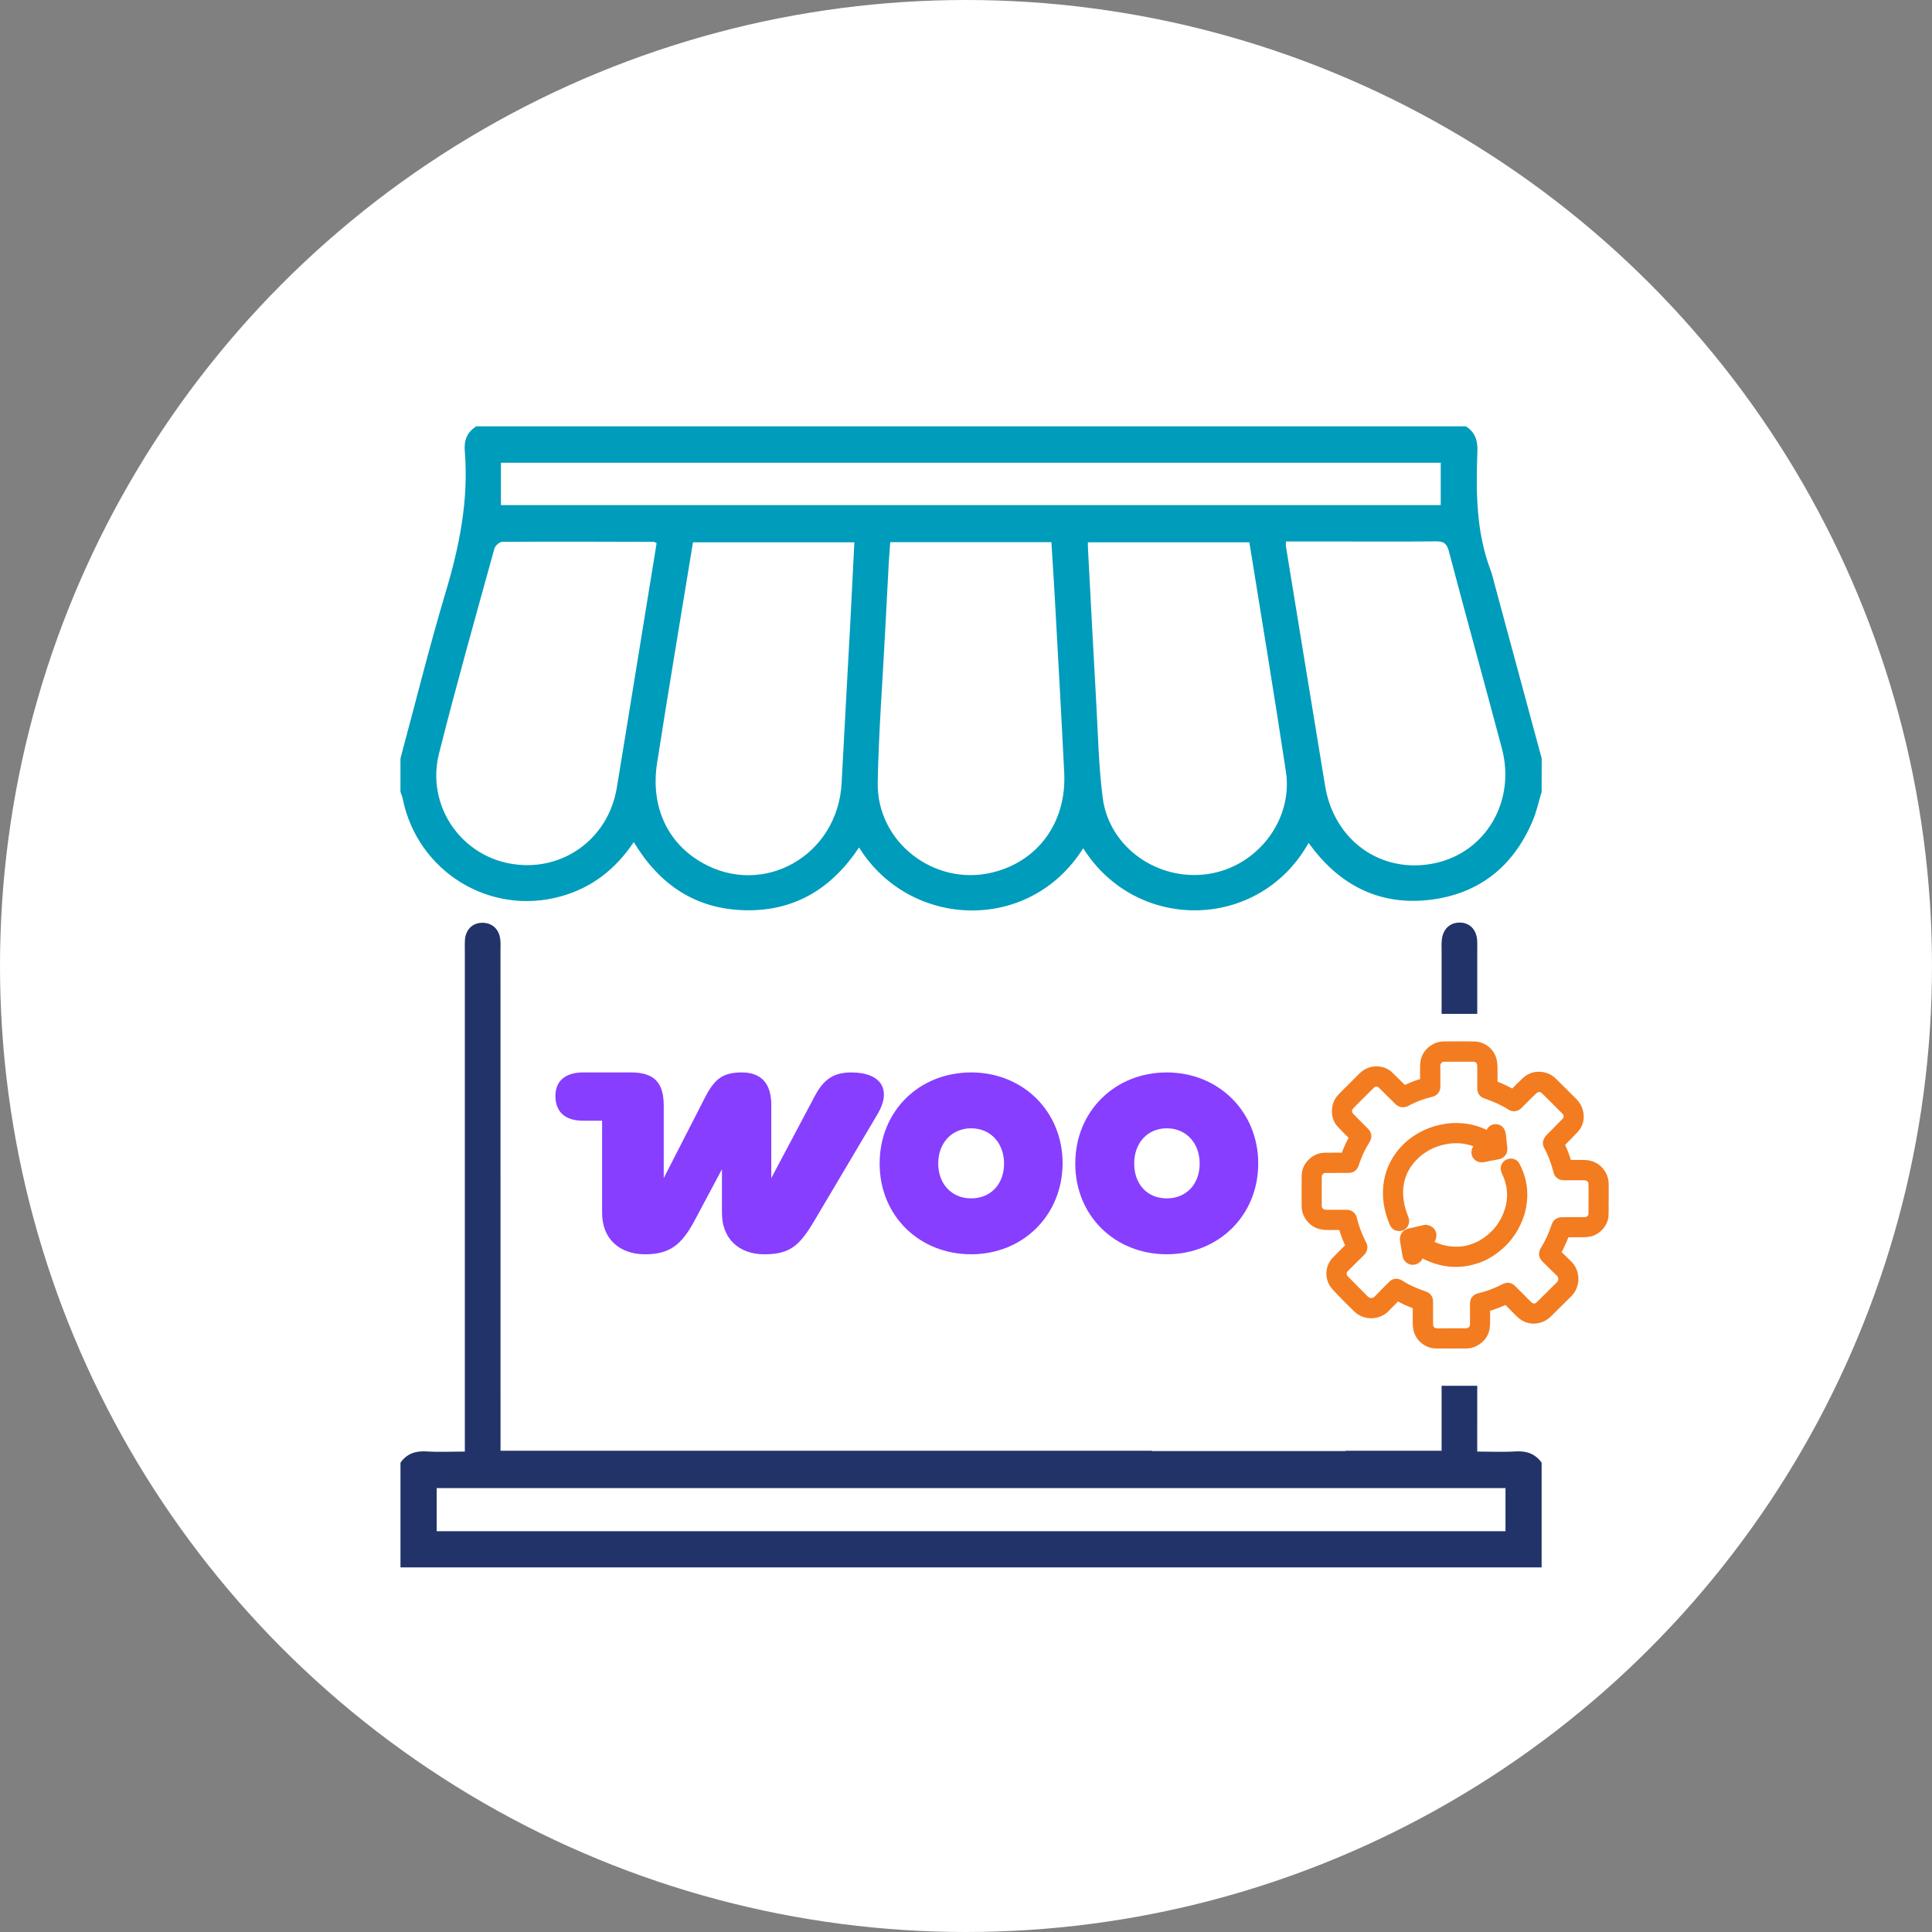
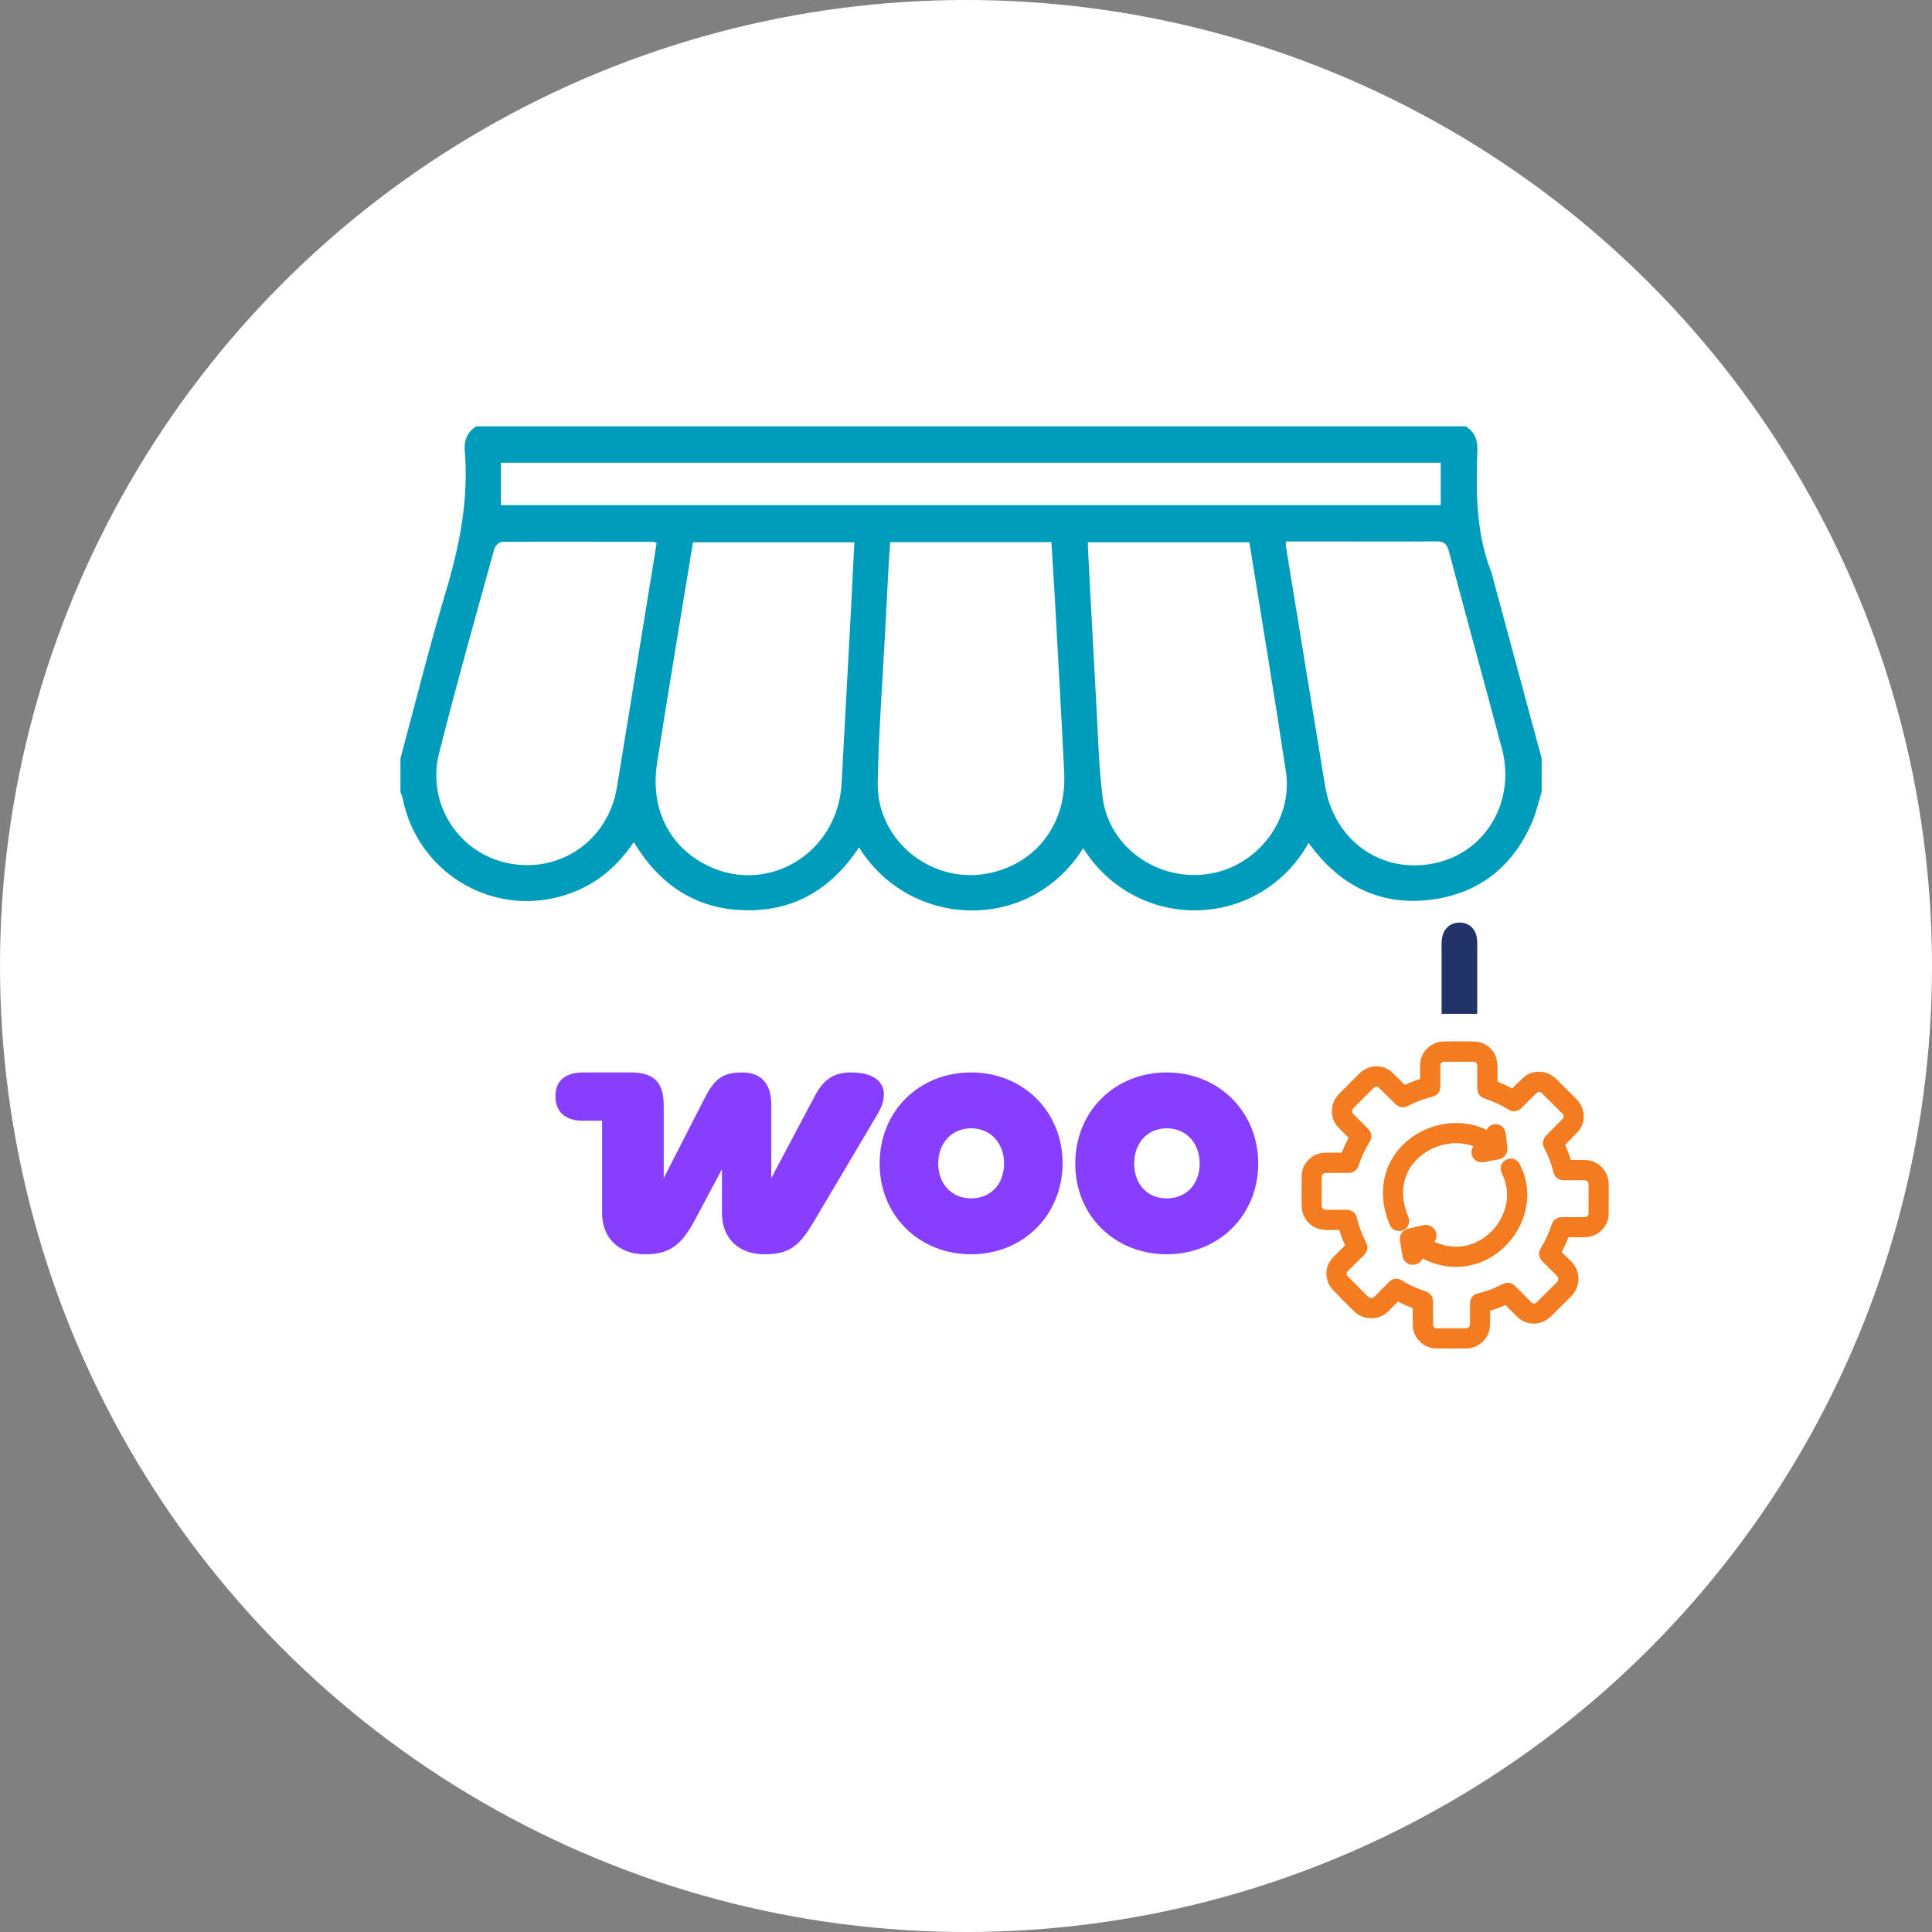
<svg xmlns="http://www.w3.org/2000/svg" version="1.1" id="Layer_1" x="0px" y="0px" width="100px" height="100px" viewBox="0 0 100 100" enable-background="new 0 0 100 100" xml:space="preserve">
  <rect x="0" y="0" width="100" height="100" fill="#808080" stroke="none" />
  <circle fill="#FFFFFF" cx="50" cy="50" r="50" />
  <g>
    <g>
      <path fill="#F37C20" stroke="#F37C20" stroke-width="0.5" stroke-miterlimit="10" d="M83.008,62.05    c0,0.285,0.014,0.572-0.002,0.857c-0.021,0.393-0.334,0.754-0.716,0.846c-0.095,0.021-0.192,0.035-0.29,0.035    c-0.313,0.004-0.623,0.004-0.934,0c-0.043,0-0.063,0.012-0.077,0.053c-0.123,0.334-0.269,0.66-0.446,0.972    c-0.018,0.032-0.018,0.051,0.012,0.076c0.194,0.19,0.391,0.383,0.586,0.571c0.408,0.397,0.41,1.063,0.004,1.465    c-0.353,0.347-0.701,0.691-1.049,1.039c-0.306,0.304-0.765,0.384-1.139,0.195c-0.141-0.07-0.252-0.179-0.361-0.287    c-0.195-0.193-0.389-0.39-0.578-0.586c-0.031-0.031-0.056-0.035-0.095-0.017c-0.317,0.146-0.646,0.281-0.985,0.373    c-0.047,0.012-0.062,0.033-0.062,0.082c0.002,0.287,0.009,0.572-0.003,0.859c-0.014,0.393-0.208,0.678-0.553,0.859    c-0.129,0.067-0.264,0.104-0.405,0.104c-0.529,0.002-1.06,0.006-1.589,0c-0.438-0.006-0.826-0.326-0.922-0.752    c-0.02-0.092-0.028-0.186-0.031-0.277c-0.004-0.307,0-0.61,0-0.918c0-0.041-0.01-0.063-0.049-0.078    c-0.34-0.123-0.665-0.27-0.977-0.448c-0.031-0.019-0.049-0.009-0.066,0.014c-0.191,0.195-0.385,0.388-0.572,0.584    c-0.389,0.408-1.046,0.412-1.439,0.031c-0.379-0.369-0.756-0.746-1.115-1.136c-0.332-0.36-0.342-0.928,0.007-1.293    c0.233-0.246,0.478-0.481,0.718-0.721c0.035-0.035,0.037-0.061,0.016-0.102c-0.125-0.258-0.229-0.523-0.315-0.795    c-0.022-0.064-0.044-0.129-0.058-0.195c-0.012-0.039-0.029-0.047-0.064-0.047c-0.271,0.002-0.543,0.004-0.813,0    c-0.398-0.006-0.707-0.176-0.906-0.527c-0.081-0.141-0.117-0.299-0.117-0.463c0-0.521-0.008-1.043,0.001-1.566    c0.007-0.303,0.142-0.549,0.379-0.737c0.168-0.134,0.36-0.201,0.571-0.205c0.332-0.006,0.664-0.002,0.998-0.002    c0.043,0,0.061-0.015,0.074-0.054c0.123-0.334,0.266-0.659,0.445-0.967c0.02-0.037,0.014-0.057-0.015-0.084    c-0.216-0.215-0.438-0.426-0.644-0.649c-0.203-0.22-0.271-0.488-0.233-0.785c0.028-0.228,0.129-0.416,0.286-0.578    c0.347-0.346,0.691-0.69,1.039-1.039c0.226-0.228,0.498-0.334,0.818-0.307c0.208,0.018,0.391,0.096,0.542,0.239    c0.244,0.234,0.486,0.474,0.728,0.713c0.041,0.041,0.074,0.052,0.127,0.023c0.236-0.119,0.48-0.219,0.732-0.301    c0.076-0.025,0.154-0.049,0.232-0.07c0.039-0.01,0.053-0.029,0.053-0.07c-0.002-0.289-0.008-0.577,0-0.866    c0.014-0.394,0.21-0.677,0.549-0.859c0.129-0.067,0.268-0.104,0.413-0.104c0.532-0.002,1.063-0.01,1.597,0.003    c0.438,0.012,0.813,0.315,0.912,0.758c0.021,0.099,0.029,0.196,0.033,0.297c0.004,0.295,0.001,0.592,0,0.89    c0,0.041,0.01,0.063,0.053,0.077c0.328,0.121,0.645,0.267,0.947,0.439c0.045,0.024,0.072,0.022,0.109-0.017    c0.205-0.207,0.406-0.418,0.621-0.615c0.271-0.252,0.597-0.321,0.953-0.223c0.168,0.047,0.313,0.141,0.438,0.269    c0.346,0.344,0.693,0.688,1.039,1.034c0.141,0.142,0.236,0.31,0.278,0.502c0.069,0.316,0.006,0.605-0.216,0.847    c-0.235,0.256-0.483,0.498-0.729,0.744c-0.031,0.03-0.039,0.055-0.02,0.098c0.158,0.316,0.279,0.646,0.377,0.984    c0.011,0.036,0.029,0.047,0.063,0.047c0.274-0.002,0.548-0.004,0.823,0c0.384,0.004,0.682,0.17,0.881,0.498    c0.102,0.162,0.139,0.346,0.139,0.532c0,0.244,0,0.486,0,0.73C83.014,62.05,83.012,62.05,83.008,62.05z M68.163,61.663    c0,0.248,0,0.496,0,0.742c0,0.155,0.058,0.28,0.185,0.375c0.09,0.065,0.193,0.086,0.301,0.088c0.348,0,0.694,0,1.041,0    c0.16,0,0.262,0.075,0.299,0.229c0.104,0.44,0.265,0.86,0.468,1.268c0.022,0.041,0.046,0.082,0.06,0.127    c0.03,0.113-0.01,0.209-0.091,0.289c-0.278,0.277-0.557,0.555-0.836,0.83c-0.06,0.059-0.108,0.127-0.125,0.211    c-0.036,0.172,0.017,0.313,0.138,0.436c0.313,0.316,0.623,0.633,0.938,0.947c0.044,0.047,0.093,0.094,0.143,0.133    c0.157,0.127,0.454,0.143,0.629-0.037c0.248-0.258,0.5-0.508,0.75-0.762c0.116-0.119,0.236-0.133,0.381-0.045    c0.104,0.061,0.207,0.127,0.313,0.184c0.308,0.164,0.631,0.291,0.958,0.404c0.145,0.049,0.209,0.139,0.209,0.291    c0,0.1,0,0.199,0,0.301c0,0.287,0,0.578,0.002,0.867c0.001,0.279,0.189,0.463,0.469,0.463c0.496,0,0.992,0.002,1.487-0.002    c0.052,0,0.104-0.006,0.149-0.023c0.197-0.071,0.305-0.229,0.305-0.44c0-0.356,0-0.715,0-1.072c0-0.146,0.079-0.246,0.221-0.28    c0.114-0.029,0.232-0.058,0.348-0.093c0.334-0.104,0.654-0.237,0.965-0.397c0.166-0.084,0.262-0.068,0.394,0.063    c0.271,0.271,0.541,0.541,0.813,0.813c0.079,0.08,0.173,0.132,0.282,0.144c0.146,0.017,0.262-0.041,0.363-0.141    c0.344-0.341,0.689-0.681,1.032-1.021c0.211-0.209,0.2-0.518,0-0.709c-0.245-0.232-0.481-0.471-0.722-0.709    c-0.039-0.041-0.077-0.084-0.1-0.135c-0.049-0.098-0.017-0.191,0.037-0.277c0.243-0.393,0.432-0.813,0.577-1.25    c0.054-0.158,0.146-0.221,0.315-0.223c0.39,0,0.785-0.002,1.176-0.004c0.226,0,0.426-0.182,0.431-0.406    c0.009-0.289,0.005-0.578,0.005-0.869c0-0.238,0.004-0.479-0.005-0.719c-0.005-0.184-0.13-0.338-0.31-0.389    c-0.059-0.016-0.121-0.023-0.184-0.023c-0.326-0.002-0.65-0.002-0.979-0.002c-0.033,0-0.067,0-0.104-0.004    c-0.115-0.01-0.203-0.086-0.233-0.193c-0.038-0.129-0.07-0.258-0.109-0.383c-0.104-0.332-0.237-0.652-0.399-0.959    c-0.037-0.068-0.06-0.145-0.025-0.217c0.02-0.053,0.052-0.104,0.092-0.145c0.273-0.281,0.547-0.558,0.822-0.834    c0.064-0.064,0.117-0.136,0.133-0.226c0.033-0.16-0.013-0.297-0.125-0.412c-0.35-0.354-0.702-0.707-1.059-1.057    c-0.129-0.125-0.287-0.179-0.457-0.113c-0.084,0.031-0.164,0.09-0.229,0.154c-0.241,0.231-0.479,0.475-0.717,0.713    c-0.124,0.123-0.244,0.139-0.392,0.047c-0.392-0.248-0.815-0.433-1.252-0.582c-0.17-0.058-0.226-0.135-0.226-0.313    c0-0.373,0-0.744-0.002-1.119c0-0.055-0.004-0.112-0.019-0.165c-0.061-0.212-0.215-0.326-0.445-0.328    c-0.497-0.002-0.991-0.002-1.488,0c-0.292,0.002-0.466,0.233-0.462,0.475c0.011,0.354,0.004,0.709,0.004,1.063    c0,0.152-0.079,0.25-0.229,0.285c-0.451,0.108-0.886,0.27-1.293,0.492c-0.136,0.073-0.269,0.057-0.382-0.056    c-0.287-0.287-0.578-0.571-0.867-0.856c-0.165-0.162-0.424-0.146-0.579,0.002c-0.251,0.242-0.495,0.49-0.741,0.733    c-0.124,0.125-0.251,0.248-0.369,0.379c-0.099,0.105-0.13,0.236-0.101,0.38c0.022,0.112,0.089,0.194,0.165,0.271    c0.24,0.241,0.48,0.481,0.72,0.723c0.123,0.123,0.136,0.24,0.045,0.392c-0.058,0.098-0.116,0.19-0.171,0.291    c-0.17,0.315-0.309,0.647-0.421,0.99c-0.044,0.129-0.138,0.192-0.272,0.192c-0.151,0-0.301,0-0.451,0    c-0.24,0.002-0.482,0.006-0.725,0.002c-0.292-0.004-0.476,0.222-0.468,0.472C68.169,61.173,68.163,61.417,68.163,61.663z" />
      <path fill="#F37C20" stroke="#F37C20" stroke-width="0.5" stroke-miterlimit="10" d="M73.407,64.727    c0.008,0.053,0.014,0.096,0.019,0.137c0.025,0.205-0.119,0.363-0.328,0.352c-0.109-0.006-0.229-0.105-0.252-0.221    c-0.033-0.17-0.06-0.34-0.086-0.51c-0.017-0.088-0.027-0.176-0.042-0.262c-0.04-0.212,0.052-0.351,0.263-0.396    c0.258-0.059,0.514-0.117,0.771-0.176c0.101-0.021,0.229,0.033,0.297,0.127c0.068,0.1,0.068,0.227,0.009,0.326    c-0.061,0.104-0.164,0.135-0.272,0.153c-0.013,0.004-0.025,0.007-0.039,0.011c-0.003,0-0.006,0.004-0.015,0.012    c0.012,0.008,0.021,0.02,0.033,0.025c0.319,0.192,0.659,0.338,1.026,0.413c0.334,0.07,0.664,0.082,0.999,0.027    c0.411-0.065,0.791-0.222,1.135-0.457c0.58-0.399,0.98-0.935,1.196-1.604c0.122-0.369,0.162-0.75,0.116-1.137    c-0.035-0.326-0.135-0.633-0.278-0.926c-0.09-0.182,0.003-0.365,0.199-0.402c0.1-0.018,0.223,0.029,0.276,0.146    c0.067,0.141,0.135,0.281,0.187,0.428c0.134,0.367,0.192,0.748,0.181,1.137c-0.012,0.373-0.082,0.736-0.215,1.086    c-0.284,0.744-0.763,1.334-1.429,1.771c-0.306,0.203-0.644,0.35-1.005,0.438c-0.396,0.099-0.793,0.127-1.2,0.076    c-0.535-0.068-1.027-0.26-1.485-0.541C73.451,64.751,73.434,64.741,73.407,64.727z" />
      <path fill="#F37C20" stroke="#F37C20" stroke-width="0.5" stroke-miterlimit="10" d="M77.161,58.891    c-0.007-0.06-0.009-0.104-0.015-0.146c-0.016-0.127,0.068-0.262,0.188-0.297c0.132-0.039,0.275,0.02,0.324,0.15    c0.031,0.075,0.039,0.163,0.049,0.247c0.021,0.199,0.042,0.402,0.064,0.604c0.015,0.145-0.078,0.285-0.248,0.313    c-0.26,0.043-0.515,0.096-0.77,0.148c-0.152,0.031-0.309-0.063-0.337-0.209c-0.028-0.158,0.063-0.299,0.224-0.328    c0.062-0.012,0.119-0.023,0.186-0.047c-0.063-0.033-0.12-0.072-0.182-0.102c-0.439-0.22-0.908-0.32-1.399-0.3    c-0.315,0.015-0.625,0.076-0.925,0.183c-0.533,0.188-0.988,0.5-1.348,0.938c-0.275,0.334-0.457,0.713-0.543,1.136    c-0.065,0.309-0.07,0.62-0.029,0.934c0.041,0.336,0.136,0.656,0.265,0.969c0.079,0.191-0.048,0.393-0.247,0.387    c-0.121-0.002-0.208-0.063-0.254-0.176c-0.223-0.535-0.354-1.09-0.331-1.674c0.024-0.66,0.228-1.26,0.619-1.793    c0.356-0.486,0.813-0.846,1.354-1.102c0.353-0.164,0.719-0.267,1.104-0.32c0.322-0.045,0.646-0.039,0.97,0.008    c0.438,0.063,0.847,0.213,1.224,0.441C77.118,58.864,77.135,58.872,77.161,58.891z" />
    </g>
  </g>
  <path fill="#009CBB" d="M79.795,40.988c-0.154,0.508-0.266,1.036-0.475,1.522c-1.01,2.373-2.805,3.78-5.359,4.071  c-2.42,0.273-4.396-0.647-5.918-2.542c-0.105-0.132-0.203-0.269-0.311-0.41c-2.539,4.538-8.889,4.673-11.666,0.276  c-2.778,4.424-8.977,4.176-11.602-0.039c-1.412,2.123-3.341,3.311-5.911,3.248c-2.56-0.059-4.423-1.33-5.75-3.527  c-0.951,1.417-2.188,2.374-3.79,2.813c-3.675,1.015-7.403-1.296-8.166-5.044c-0.025-0.126-0.076-0.247-0.119-0.369  c0-0.576,0-1.152,0-1.73c0.775-2.882,1.495-5.779,2.349-8.638c0.718-2.389,1.186-4.788,0.979-7.289  c-0.045-0.548,0.129-0.968,0.597-1.263c17.071,0,34.145,0,51.218,0c0.465,0.295,0.618,0.715,0.599,1.265  c-0.074,2.092-0.078,4.177,0.682,6.179c0.095,0.248,0.147,0.515,0.22,0.773c0.81,2.99,1.616,5.981,2.425,8.972  C79.795,39.835,79.795,40.412,79.795,40.988z M46.079,28.06c-0.027,0.391-0.058,0.75-0.079,1.111  c-0.063,1.169-0.123,2.339-0.185,3.509c-0.135,2.611-0.335,5.215-0.385,7.826c-0.053,3.076,2.912,5.365,5.897,4.663  c2.389-0.562,3.882-2.594,3.757-5.16c-0.145-2.934-0.311-5.87-0.473-8.803c-0.057-1.046-0.125-2.093-0.191-3.146  C51.607,28.06,48.867,28.06,46.079,28.06z M35.869,28.069c-0.629,3.845-1.267,7.631-1.858,11.42  c-0.351,2.254,0.534,4.143,2.326,5.163c3.19,1.82,7.036-0.381,7.226-4.13c0.138-2.707,0.296-5.409,0.439-8.114  c0.076-1.433,0.143-2.866,0.22-4.339C41.42,28.069,38.667,28.069,35.869,28.069z M64.667,28.069c-2.815,0-5.569,0-8.358,0  c0,0.132-0.002,0.225,0.004,0.317c0.144,2.687,0.278,5.372,0.432,8.057c0.092,1.628,0.122,3.269,0.336,4.883  c0.344,2.543,2.847,4.291,5.438,3.914c2.535-0.368,4.418-2.778,4.041-5.294C65.966,35.999,65.307,32.062,64.667,28.069z   M66.559,28.028c0,0.149-0.008,0.207,0.002,0.264c0.674,4.129,1.346,8.258,2.026,12.385c0.47,2.857,2.935,4.586,5.685,4.001  c2.635-0.562,4.192-3.206,3.465-5.938c-0.904-3.412-1.85-6.812-2.748-10.225c-0.109-0.409-0.293-0.5-0.676-0.494  c-1.729,0.017-3.455,0.006-5.187,0.006C68.283,28.028,67.441,28.028,66.559,28.028z M33.987,28.111  c-0.091-0.038-0.123-0.065-0.161-0.065c-2.611-0.007-5.221-0.018-7.834,0c-0.14,0.001-0.362,0.203-0.403,0.353  c-0.974,3.531-1.973,7.056-2.866,10.606c-0.66,2.616,1.041,5.187,3.631,5.685c2.659,0.511,5.111-1.2,5.568-3.892  c0.137-0.813,0.27-1.626,0.4-2.44C32.878,34.95,33.432,31.542,33.987,28.111z M25.928,26.143c16.263,0,32.455,0,48.644,0  c0-0.761,0-1.48,0-2.192c-16.234,0-32.43,0-48.644,0C25.928,24.691,25.928,25.397,25.928,26.143z" />
-   <path fill="none" d="M22.603,79.259c18.45,0,36.872,0,55.321,0c0-0.752,0-1.475,0-2.233c-18.475,0-36.895,0-55.321,0  C22.603,77.788,22.603,78.509,22.603,79.259z" />
+   <path fill="none" d="M22.603,79.259c18.45,0,36.872,0,55.321,0c-18.475,0-36.895,0-55.321,0  C22.603,77.788,22.603,78.509,22.603,79.259z" />
  <path fill="none" d="M59.623,75.105c3.359,0,6.677,0,10.021,0c0-0.004,0-0.01,0-0.016H59.623  C59.623,75.098,59.623,75.104,59.623,75.105z" />
  <path fill="none" d="M22.603,79.259c18.45,0,36.872,0,55.321,0c0-0.752,0-1.475,0-2.233c-18.475,0-36.895,0-55.321,0  C22.603,77.788,22.603,78.509,22.603,79.259z" />
  <path fill="#213368" d="M76.462,49.295c0-0.191,0.006-0.385-0.001-0.576c-0.025-0.595-0.384-0.969-0.916-0.967  c-0.511,0.002-0.871,0.354-0.919,0.914c-0.021,0.192-0.009,0.386-0.009,0.576c0,0.746,0,2.49,0,3.236h1.845  C76.462,51.751,76.462,50.023,76.462,49.295z" />
-   <path fill="#213368" d="M76.462,71.729h-1.845c0,0.556,0,2.107,0,2.66c0,0.242,0,0.482,0,0.701c-0.66,0-1.287,0-1.911,0  c-0.394,0-0.786,0-1.185,0h-1.877c0,0.006,0,0.012,0,0.016c-3.346,0-6.662,0-10.021,0c0-0.004,0-0.01,0-0.016h-7.916  c-8.616,0-17.202,0-25.8,0c0-0.297,0-0.547,0-0.797c0-8.363,0-16.727-0.002-25.089c0-0.211,0.016-0.427-0.018-0.634  c-0.078-0.517-0.46-0.825-0.959-0.806c-0.49,0.018-0.828,0.364-0.864,0.896c-0.012,0.191-0.004,0.385-0.004,0.576  c0,8.382,0,16.767,0,25.147c0,0.242,0,0.48,0,0.75c-0.724,0-1.36,0.033-1.989-0.008c-0.566-0.035-1.015,0.119-1.342,0.582  c0,1.807,0,3.615,0,5.422c19.688,0,39.376,0,59.065,0c0-1.807,0-3.615,0-5.422c-0.333-0.461-0.78-0.617-1.343-0.582  c-0.646,0.041-1.294,0.008-1.99,0.008c0-0.295,0-0.523,0-0.75C76.462,73.833,76.462,72.282,76.462,71.729z M77.924,77.023  c0,0.761,0,1.482,0,2.234c-18.449,0-36.871,0-55.321,0c0-0.75,0-1.471,0-2.234C41.029,77.023,59.449,77.023,77.924,77.023z" />
  <g>
    <path fill="#873EFF" d="M44.083,55.509c-0.852,0-1.406,0.277-1.902,1.209l-2.259,4.26v-3.784c0-1.13-0.535-1.685-1.525-1.685   c-0.991,0-1.407,0.337-1.902,1.288l-2.14,4.181v-3.745c0-1.208-0.496-1.724-1.704-1.724h-2.457c-0.932,0-1.446,0.436-1.446,1.229   s0.495,1.269,1.406,1.269h1.011v4.775c0,1.347,0.911,2.14,2.219,2.14c1.309,0,1.902-0.516,2.557-1.724l1.427-2.676v2.26   c0,1.327,0.872,2.14,2.199,2.14s1.823-0.456,2.576-1.724l3.289-5.549c0.713-1.208,0.218-2.14-1.367-2.14   C44.063,55.509,44.063,55.509,44.083,55.509z" />
    <path fill="#873EFF" d="M50.266,55.509c-2.695,0-4.736,2.001-4.736,4.716s2.062,4.696,4.736,4.696s4.716-2.001,4.735-4.696   C55.001,57.51,52.94,55.509,50.266,55.509z M50.266,62.028c-1.011,0-1.704-0.753-1.704-1.804c0-1.05,0.693-1.823,1.704-1.823   s1.704,0.773,1.704,1.823C51.97,61.275,51.296,62.028,50.266,62.028z" />
    <path fill="#873EFF" d="M60.391,55.509c-2.675,0-4.735,2.001-4.735,4.716s2.061,4.696,4.735,4.696s4.735-2.001,4.735-4.696   C65.126,57.53,63.065,55.509,60.391,55.509z M60.391,62.028c-1.03,0-1.685-0.753-1.685-1.804c0-1.05,0.674-1.823,1.685-1.823   s1.704,0.773,1.704,1.823C62.095,61.275,61.421,62.028,60.391,62.028z" />
  </g>
</svg>